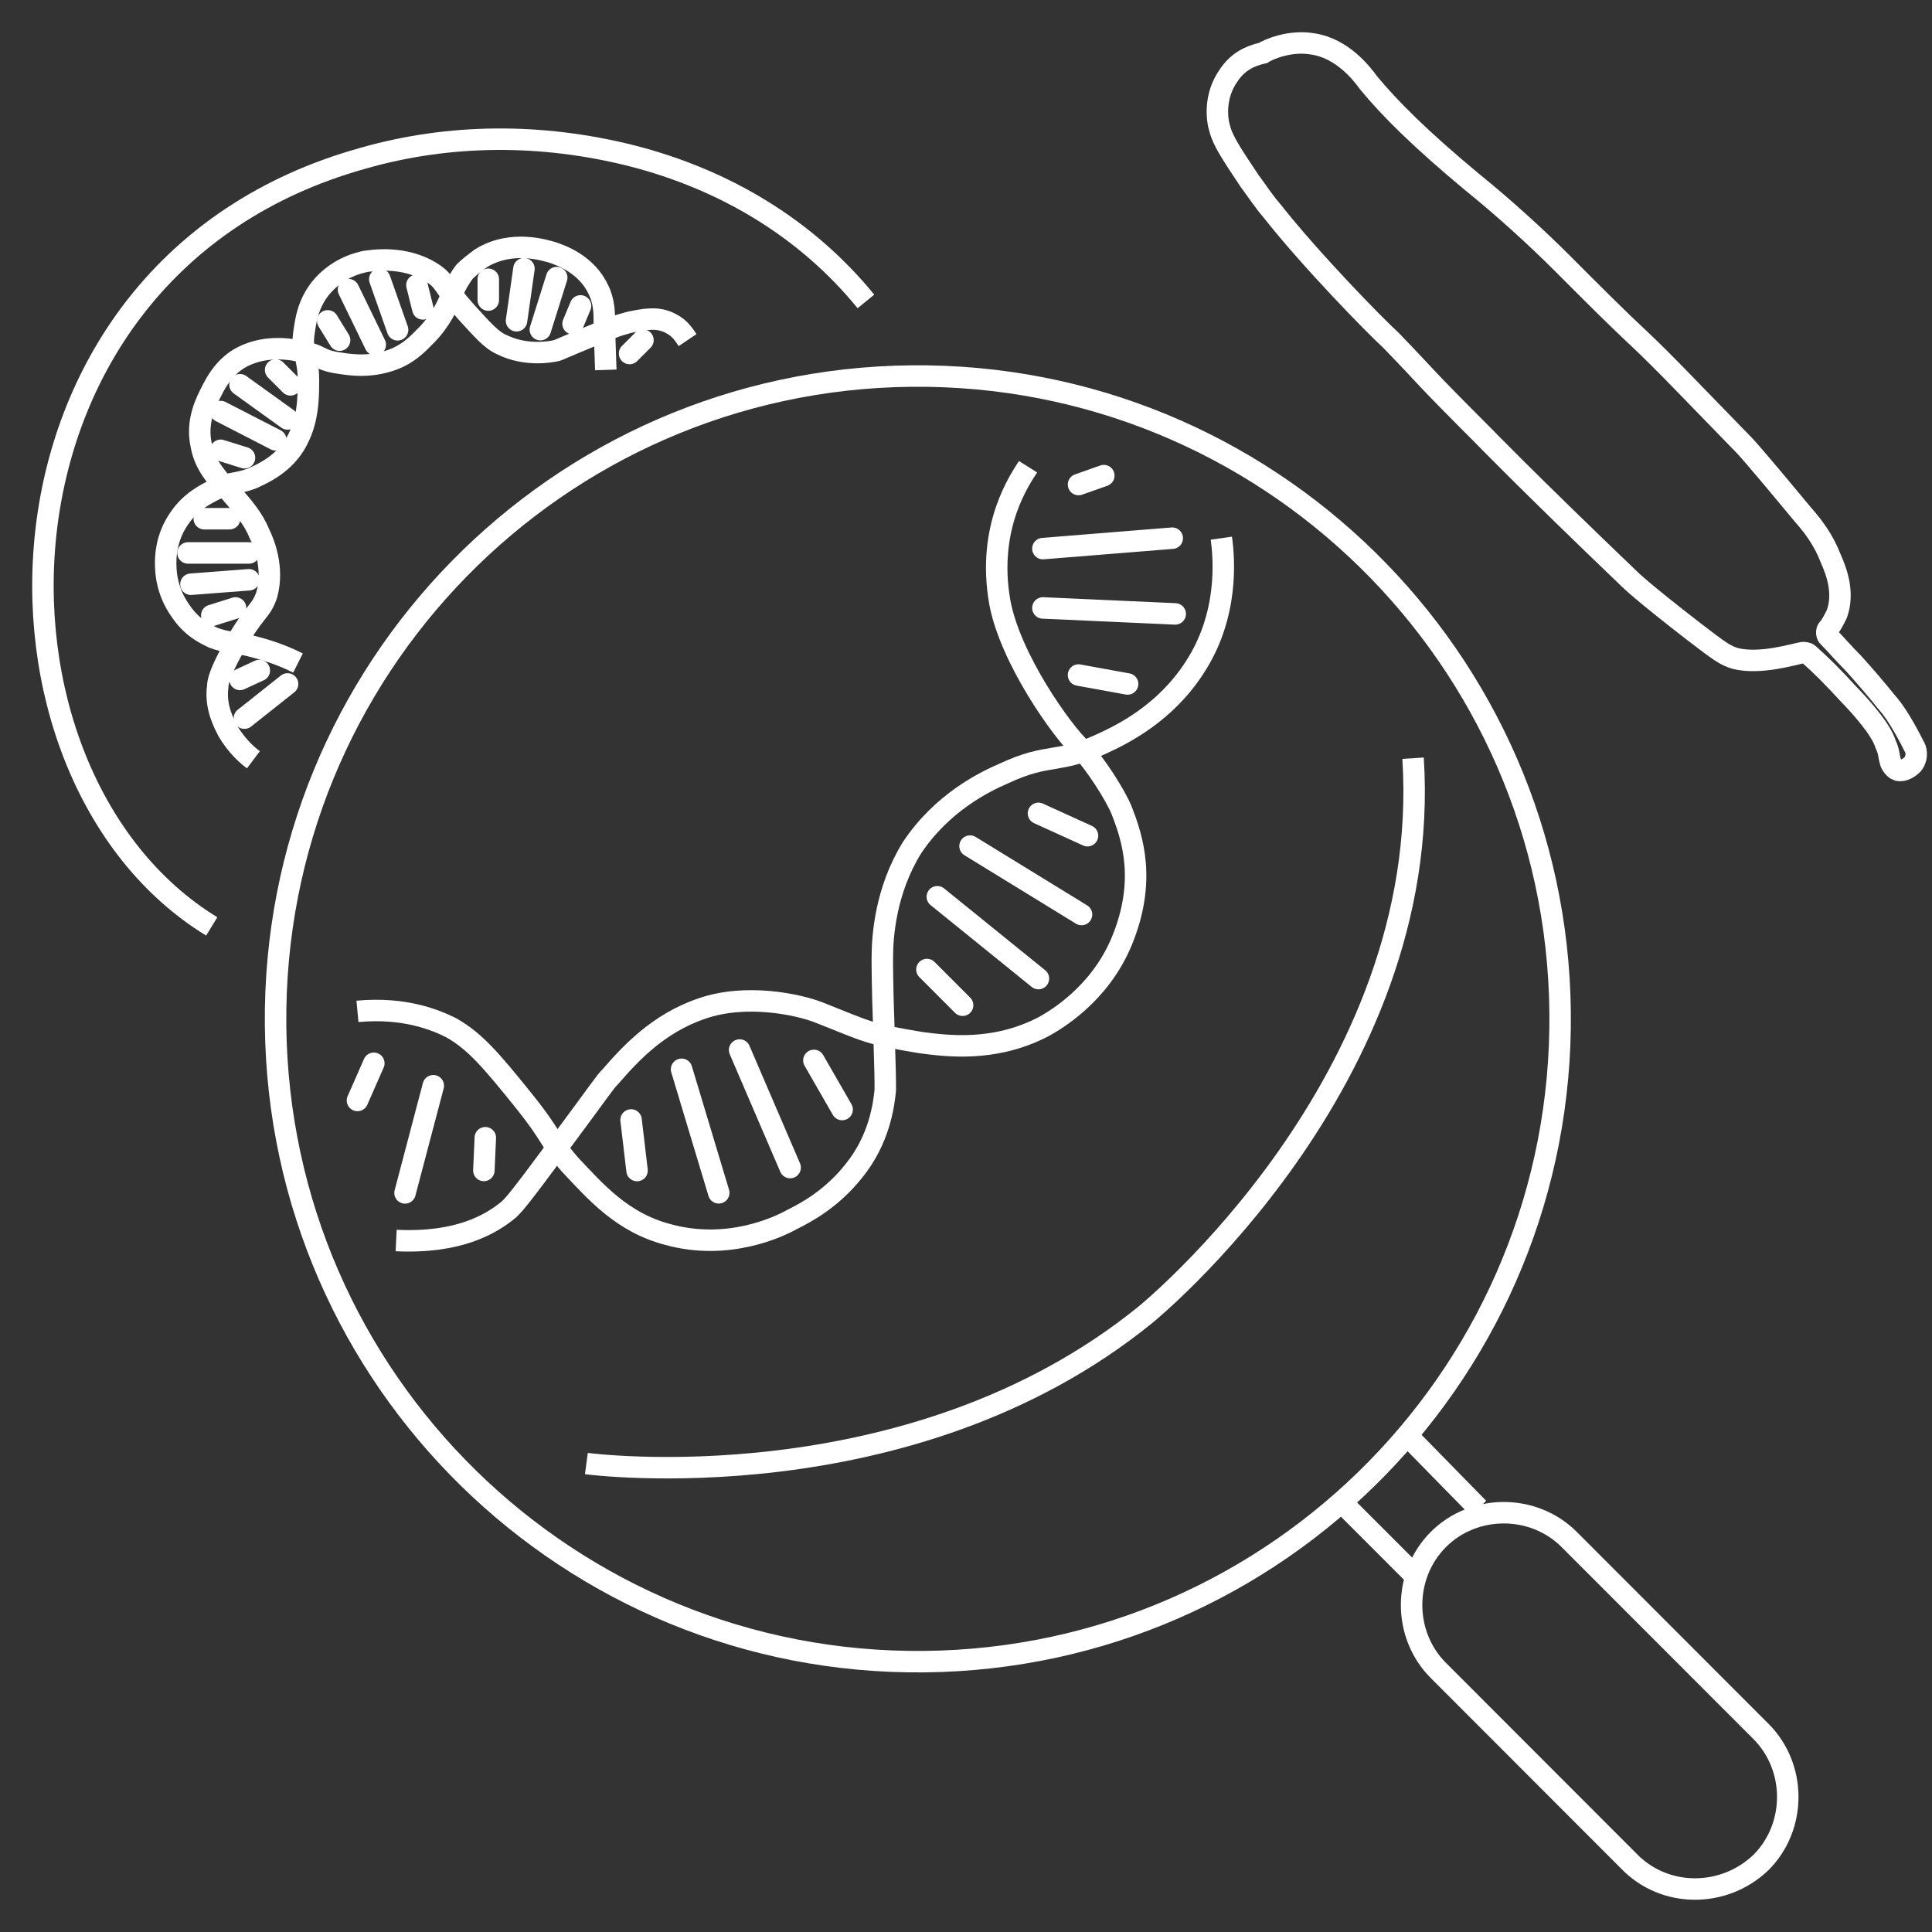
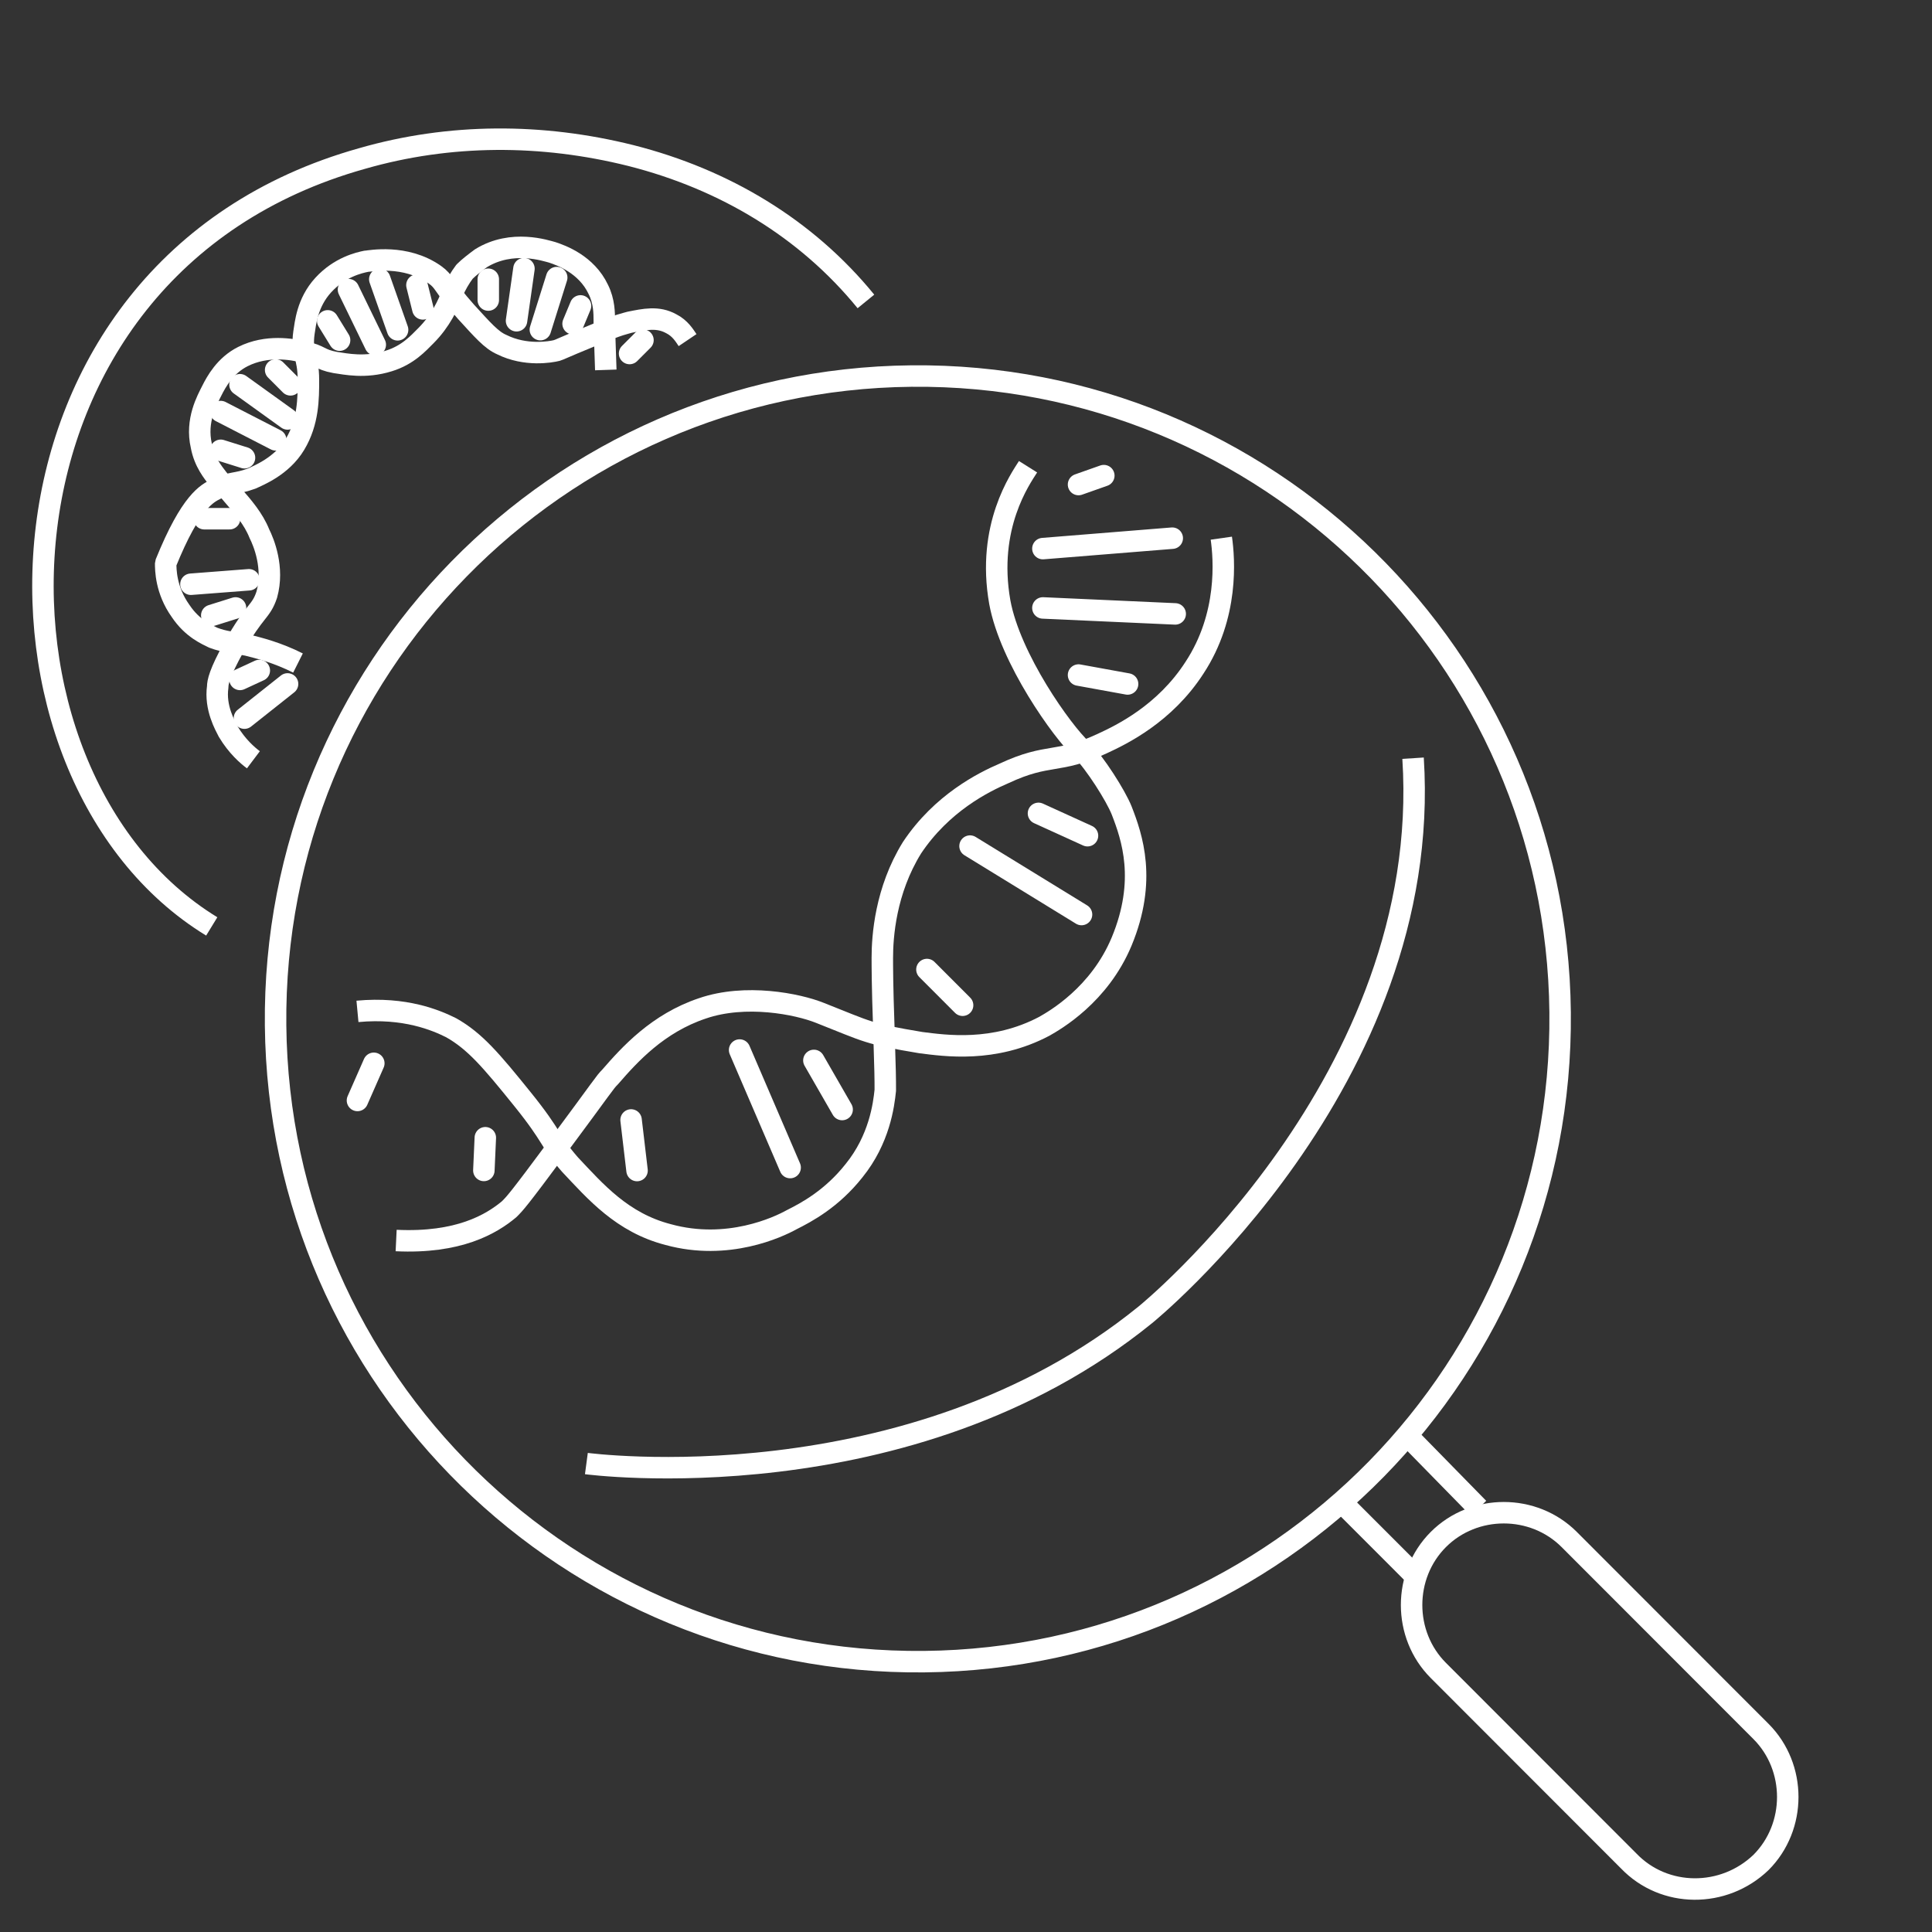
<svg xmlns="http://www.w3.org/2000/svg" width="45" height="45" viewBox="0 0 45 45" fill="none">
  <rect x="0" y="0" width="45" height="45" fill="#333333" stroke="none" />
  <path d="M21.53 38.703C29.792 38.62 36.422 31.849 36.338 23.579C36.255 15.31 29.489 8.675 21.227 8.759C12.965 8.842 6.335 15.614 6.419 23.883C6.503 32.152 13.268 38.787 21.53 38.703Z" stroke="white" stroke-width="0.5" stroke-miterlimit="10" />
  <path d="M32.914 36.655L31.217 34.957" stroke="white" stroke-width="0.5" stroke-miterlimit="10" />
  <path d="M34.438 35.132L32.775 33.434" stroke="white" stroke-width="0.5" stroke-miterlimit="10" />
  <path d="M37.935 43.345L33.502 38.908C32.671 38.077 32.671 36.69 33.502 35.858C34.333 35.026 35.719 35.026 36.55 35.858L41.017 40.329C41.848 41.161 41.848 42.548 41.017 43.38C40.151 44.211 38.766 44.211 37.935 43.345Z" stroke="white" stroke-width="0.5" stroke-miterlimit="10" />
  <path d="M13.658 34.089C13.658 34.089 21.173 35.094 26.679 30.623C26.679 30.623 33.398 25.181 32.913 17.66" stroke="white" stroke-width="0.5" stroke-linejoin="bevel" />
  <path d="M23.945 10.871C23.771 11.148 22.975 12.258 23.287 14.025C23.529 15.342 24.741 17.041 25.191 17.456C25.503 17.768 25.988 18.531 26.126 18.878C26.369 19.502 26.715 20.507 26.126 21.928C25.607 23.175 24.568 23.765 24.326 23.903C23.148 24.527 22.005 24.354 21.451 24.285C20.204 24.077 20.239 24.042 19.096 23.591C18.577 23.383 17.365 23.141 16.36 23.487C15.322 23.834 14.664 24.562 14.213 25.082C14.075 25.22 14.075 25.255 12.967 26.745C12.066 27.959 11.997 28.028 11.858 28.166C11.443 28.513 10.681 28.964 9.227 28.894" stroke="white" stroke-width="0.5" stroke-linejoin="bevel" />
  <path d="M28.447 12.535C28.516 13.02 28.62 14.338 27.823 15.551C27.131 16.625 26.126 17.11 25.676 17.318C24.637 17.803 24.429 17.526 23.39 18.012C22.906 18.219 21.936 18.705 21.243 19.744C20.62 20.75 20.551 21.824 20.551 22.309C20.551 22.483 20.551 22.968 20.585 23.904C20.62 25.013 20.62 25.117 20.62 25.394C20.585 25.741 20.482 26.538 19.893 27.266C19.373 27.924 18.785 28.236 18.438 28.41C18.127 28.583 16.949 29.137 15.564 28.756C14.49 28.479 13.867 27.751 13.278 27.127C12.793 26.573 12.897 26.503 12.17 25.602C11.443 24.701 11.062 24.25 10.508 23.938C10.162 23.765 9.434 23.453 8.326 23.557" stroke="white" stroke-width="0.5" stroke-linejoin="bevel" />
  <path d="M8.707 24.766L8.326 25.632" stroke="white" stroke-width="0.5" stroke-miterlimit="10" stroke-linecap="round" />
-   <path d="M10.092 25.289L9.434 27.785" stroke="white" stroke-width="0.5" stroke-miterlimit="10" stroke-linecap="round" />
  <path d="M11.304 26.5L11.27 27.262" stroke="white" stroke-width="0.5" stroke-miterlimit="10" stroke-linecap="round" />
  <path d="M14.699 26.086L14.838 27.264" stroke="white" stroke-width="0.5" stroke-miterlimit="10" stroke-linecap="round" />
-   <path d="M15.875 24.906L16.741 27.783" stroke="white" stroke-width="0.5" stroke-miterlimit="10" stroke-linecap="round" />
  <path d="M17.227 24.457L18.404 27.195" stroke="white" stroke-width="0.5" stroke-miterlimit="10" stroke-linecap="round" />
  <path d="M18.957 24.699L19.615 25.843" stroke="white" stroke-width="0.5" stroke-miterlimit="10" stroke-linecap="round" />
  <path d="M21.59 22.582L22.421 23.414" stroke="white" stroke-width="0.5" stroke-miterlimit="10" stroke-linecap="round" />
-   <path d="M21.832 20.887L24.187 22.793" stroke="white" stroke-width="0.5" stroke-miterlimit="10" stroke-linecap="round" />
  <path d="M22.594 19.707L25.191 21.301" stroke="white" stroke-width="0.5" stroke-miterlimit="10" stroke-linecap="round" />
  <path d="M24.188 18.945L25.33 19.465" stroke="white" stroke-width="0.5" stroke-miterlimit="10" stroke-linecap="round" />
  <path d="M25.121 15.723L26.264 15.931" stroke="white" stroke-width="0.5" stroke-miterlimit="10" stroke-linecap="round" />
  <path d="M24.291 14.16L27.373 14.299" stroke="white" stroke-width="0.5" stroke-miterlimit="10" stroke-linecap="round" />
  <path d="M24.291 12.778L27.304 12.535" stroke="white" stroke-width="0.5" stroke-miterlimit="10" stroke-linecap="round" />
  <path d="M25.121 11.286L25.71 11.078" stroke="white" stroke-width="0.5" stroke-miterlimit="10" stroke-linecap="round" />
  <path d="M5.902 17.697C5.764 17.593 5.521 17.385 5.314 17.038C5.244 16.9 5.002 16.484 5.071 15.998C5.071 15.895 5.106 15.687 5.452 15.063C5.937 14.196 6.076 14.265 6.214 13.85C6.387 13.226 6.145 12.636 6.041 12.429C5.902 12.082 5.66 11.805 5.418 11.527C5.279 11.354 5.21 11.319 5.071 11.146C4.967 11.008 4.76 10.765 4.69 10.384C4.552 9.794 4.829 9.309 4.933 9.101C5.037 8.893 5.244 8.512 5.66 8.304C6.214 8.027 6.803 8.131 7.08 8.2C7.461 8.269 7.426 8.373 7.807 8.443C8.05 8.477 8.5 8.581 9.054 8.408C9.504 8.269 9.746 7.992 9.92 7.819C10.266 7.472 10.439 7.091 10.543 6.814C10.612 6.64 10.716 6.467 10.82 6.328C10.924 6.224 11.062 6.12 11.201 6.016C11.928 5.566 12.725 5.843 12.863 5.878C13.071 5.947 13.66 6.155 13.937 6.744C14.075 7.022 14.075 7.299 14.075 7.472V7.576L14.11 8.616" stroke="white" stroke-width="0.5" stroke-linejoin="bevel" />
-   <path d="M6.941 15.443C6.457 15.2 6.041 15.096 5.764 15.027C5.418 14.958 5.245 14.958 4.968 14.854C4.829 14.784 4.483 14.646 4.206 14.23C3.859 13.745 3.859 13.259 3.859 13.121C3.859 12.982 3.859 12.532 4.171 12.081C4.448 11.665 4.829 11.492 5.037 11.388C5.418 11.214 5.487 11.284 5.868 11.145C6.006 11.076 6.561 10.868 6.872 10.348C7.184 9.828 7.184 9.274 7.184 8.858C7.184 8.268 7.011 8.234 7.08 7.748C7.115 7.54 7.149 7.055 7.53 6.639C7.911 6.223 8.361 6.119 8.534 6.085C8.604 6.085 9.435 5.911 10.127 6.397C10.37 6.57 10.301 6.639 10.855 7.263C11.236 7.679 11.444 7.922 11.686 8.026C12.24 8.303 12.829 8.199 12.967 8.164C13.071 8.13 13.037 8.13 13.798 7.818C14.456 7.54 14.56 7.54 14.664 7.506C15.01 7.437 15.322 7.367 15.634 7.54C15.842 7.644 15.945 7.818 16.015 7.922" stroke="white" stroke-width="0.5" stroke-linejoin="bevel" />
+   <path d="M6.941 15.443C6.457 15.2 6.041 15.096 5.764 15.027C5.418 14.958 5.245 14.958 4.968 14.854C4.829 14.784 4.483 14.646 4.206 14.23C3.859 13.745 3.859 13.259 3.859 13.121C4.448 11.665 4.829 11.492 5.037 11.388C5.418 11.214 5.487 11.284 5.868 11.145C6.006 11.076 6.561 10.868 6.872 10.348C7.184 9.828 7.184 9.274 7.184 8.858C7.184 8.268 7.011 8.234 7.08 7.748C7.115 7.54 7.149 7.055 7.53 6.639C7.911 6.223 8.361 6.119 8.534 6.085C8.604 6.085 9.435 5.911 10.127 6.397C10.37 6.57 10.301 6.639 10.855 7.263C11.236 7.679 11.444 7.922 11.686 8.026C12.24 8.303 12.829 8.199 12.967 8.164C13.071 8.13 13.037 8.13 13.798 7.818C14.456 7.54 14.56 7.54 14.664 7.506C15.01 7.437 15.322 7.367 15.634 7.54C15.842 7.644 15.945 7.818 16.015 7.922" stroke="white" stroke-width="0.5" stroke-linejoin="bevel" />
  <path d="M14.664 8.234L14.976 7.922" stroke="white" stroke-width="0.5" stroke-miterlimit="10" stroke-linecap="round" />
  <path d="M13.348 7.541L13.521 7.125" stroke="white" stroke-width="0.5" stroke-miterlimit="10" stroke-linecap="round" />
  <path d="M12.586 7.678L12.967 6.465" stroke="white" stroke-width="0.5" stroke-miterlimit="10" stroke-linecap="round" />
  <path d="M12.031 7.471L12.204 6.258" stroke="white" stroke-width="0.5" stroke-miterlimit="10" stroke-linecap="round" />
  <path d="M9.261 7.682L8.846 6.504" stroke="white" stroke-width="0.5" stroke-miterlimit="10" stroke-linecap="round" />
  <path d="M11.373 6.989V6.504" stroke="white" stroke-width="0.5" stroke-miterlimit="10" stroke-linecap="round" />
  <path d="M5.693 16.727L6.698 15.93" stroke="white" stroke-width="0.5" stroke-miterlimit="10" stroke-linecap="round" />
  <path d="M5.59 15.825L6.04 15.617" stroke="white" stroke-width="0.5" stroke-miterlimit="10" stroke-linecap="round" />
  <path d="M4.932 14.334L5.486 14.16" stroke="white" stroke-width="0.5" stroke-miterlimit="10" stroke-linecap="round" />
  <path d="M4.447 13.608L5.798 13.504" stroke="white" stroke-width="0.5" stroke-miterlimit="10" stroke-linecap="round" />
-   <path d="M4.379 12.879H5.799" stroke="white" stroke-width="0.5" stroke-miterlimit="10" stroke-linecap="round" />
  <path d="M4.758 12.082H5.347" stroke="white" stroke-width="0.5" stroke-miterlimit="10" stroke-linecap="round" />
  <path d="M5.141 10.488L5.695 10.662" stroke="white" stroke-width="0.5" stroke-miterlimit="10" stroke-linecap="round" />
  <path d="M5.141 9.586L6.422 10.245" stroke="white" stroke-width="0.5" stroke-miterlimit="10" stroke-linecap="round" />
  <path d="M5.59 8.961L6.698 9.758" stroke="white" stroke-width="0.5" stroke-miterlimit="10" stroke-linecap="round" />
  <path d="M6.42 8.617L6.766 8.964" stroke="white" stroke-width="0.5" stroke-miterlimit="10" stroke-linecap="round" />
  <path d="M7.633 7.473L7.91 7.923" stroke="white" stroke-width="0.5" stroke-miterlimit="10" stroke-linecap="round" />
  <path d="M8.117 6.746L8.741 8.029" stroke="white" stroke-width="0.5" stroke-miterlimit="10" stroke-linecap="round" />
  <path d="M9.711 6.641L9.849 7.195" stroke="white" stroke-width="0.5" stroke-miterlimit="10" stroke-linecap="round" />
-   <path d="M28.62 1.753C28.273 2.239 28.343 2.793 28.412 3.001C28.481 3.278 28.689 3.59 29.105 4.214C29.312 4.492 29.416 4.665 29.624 4.907C30.524 6.051 32.014 7.576 32.395 7.923C33.399 8.963 33.018 8.616 34.542 10.141C34.542 10.141 35.546 11.181 37.97 13.503C37.97 13.503 38.247 13.78 39.459 14.716C40.048 15.167 40.186 15.271 40.429 15.34C41.018 15.479 41.779 15.236 41.987 15.201C42.022 15.201 42.091 15.201 42.126 15.236C42.403 15.479 42.715 15.791 43.061 16.172C43.095 16.207 43.407 16.519 43.684 16.9C43.753 17.004 43.857 17.142 43.926 17.351C43.996 17.489 43.996 17.628 44.03 17.732C44.03 17.766 44.1 17.905 44.204 17.94C44.342 17.974 44.481 17.87 44.55 17.801C44.688 17.628 44.619 17.42 44.584 17.385C44.377 16.969 44.169 16.623 43.996 16.415C43.926 16.345 43.788 16.137 43.165 15.444C42.922 15.201 42.749 14.994 42.576 14.82C42.541 14.786 42.541 14.682 42.576 14.647C42.645 14.578 42.715 14.439 42.784 14.3C42.957 13.815 42.784 13.33 42.645 13.018C42.472 12.567 42.23 12.255 41.987 11.978C40.81 10.557 40.637 10.384 40.637 10.384C39.355 9.067 38.732 8.408 38.178 7.888C37.693 7.438 37.104 6.848 36.412 6.155C35.754 5.497 35.026 4.838 34.299 4.249C33.087 3.244 32.36 2.516 31.875 1.927C31.702 1.684 31.252 1.13 30.594 1.026C30.04 0.922 29.52 1.164 29.416 1.234C29.105 1.303 28.828 1.441 28.62 1.753Z" stroke="white" stroke-width="0.5" stroke-miterlimit="10" stroke-linecap="round" />
  <path d="M4.932 21.578C-0.851 18.043 -0.713 6.258 8.43 3.693C10.473 3.104 12.62 3.104 14.698 3.624C16.88 4.178 18.784 5.322 20.169 7.021" stroke="white" stroke-width="0.5" stroke-linejoin="bevel" />
</svg>